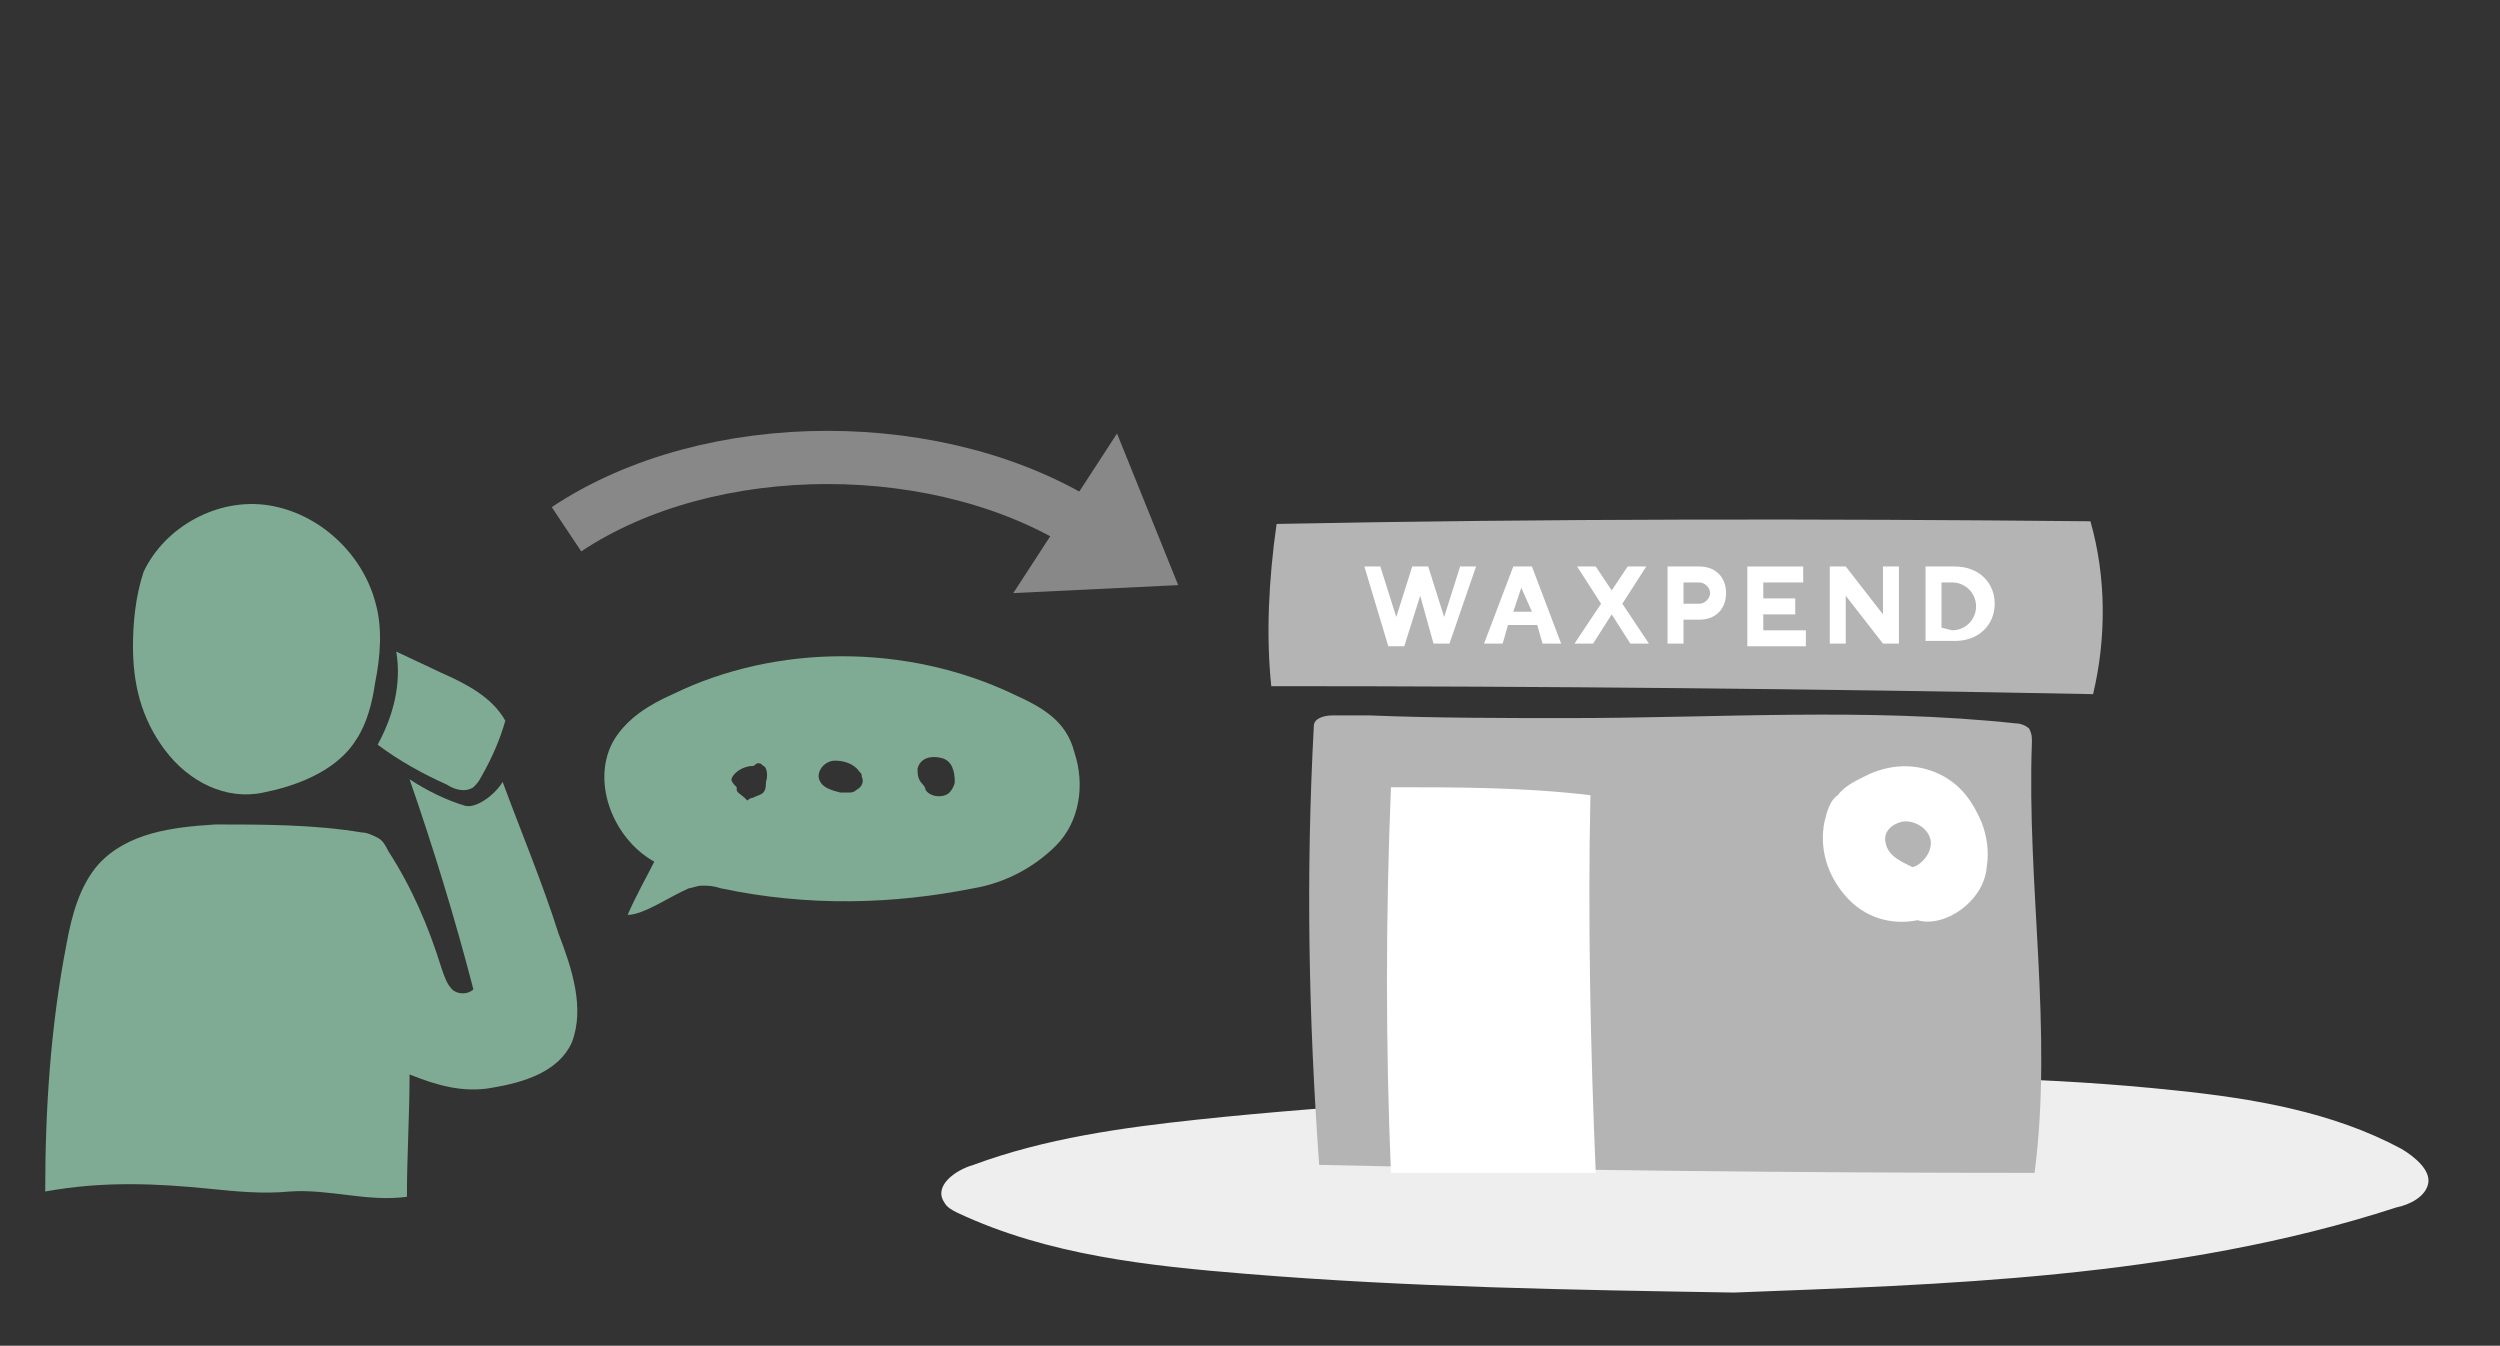
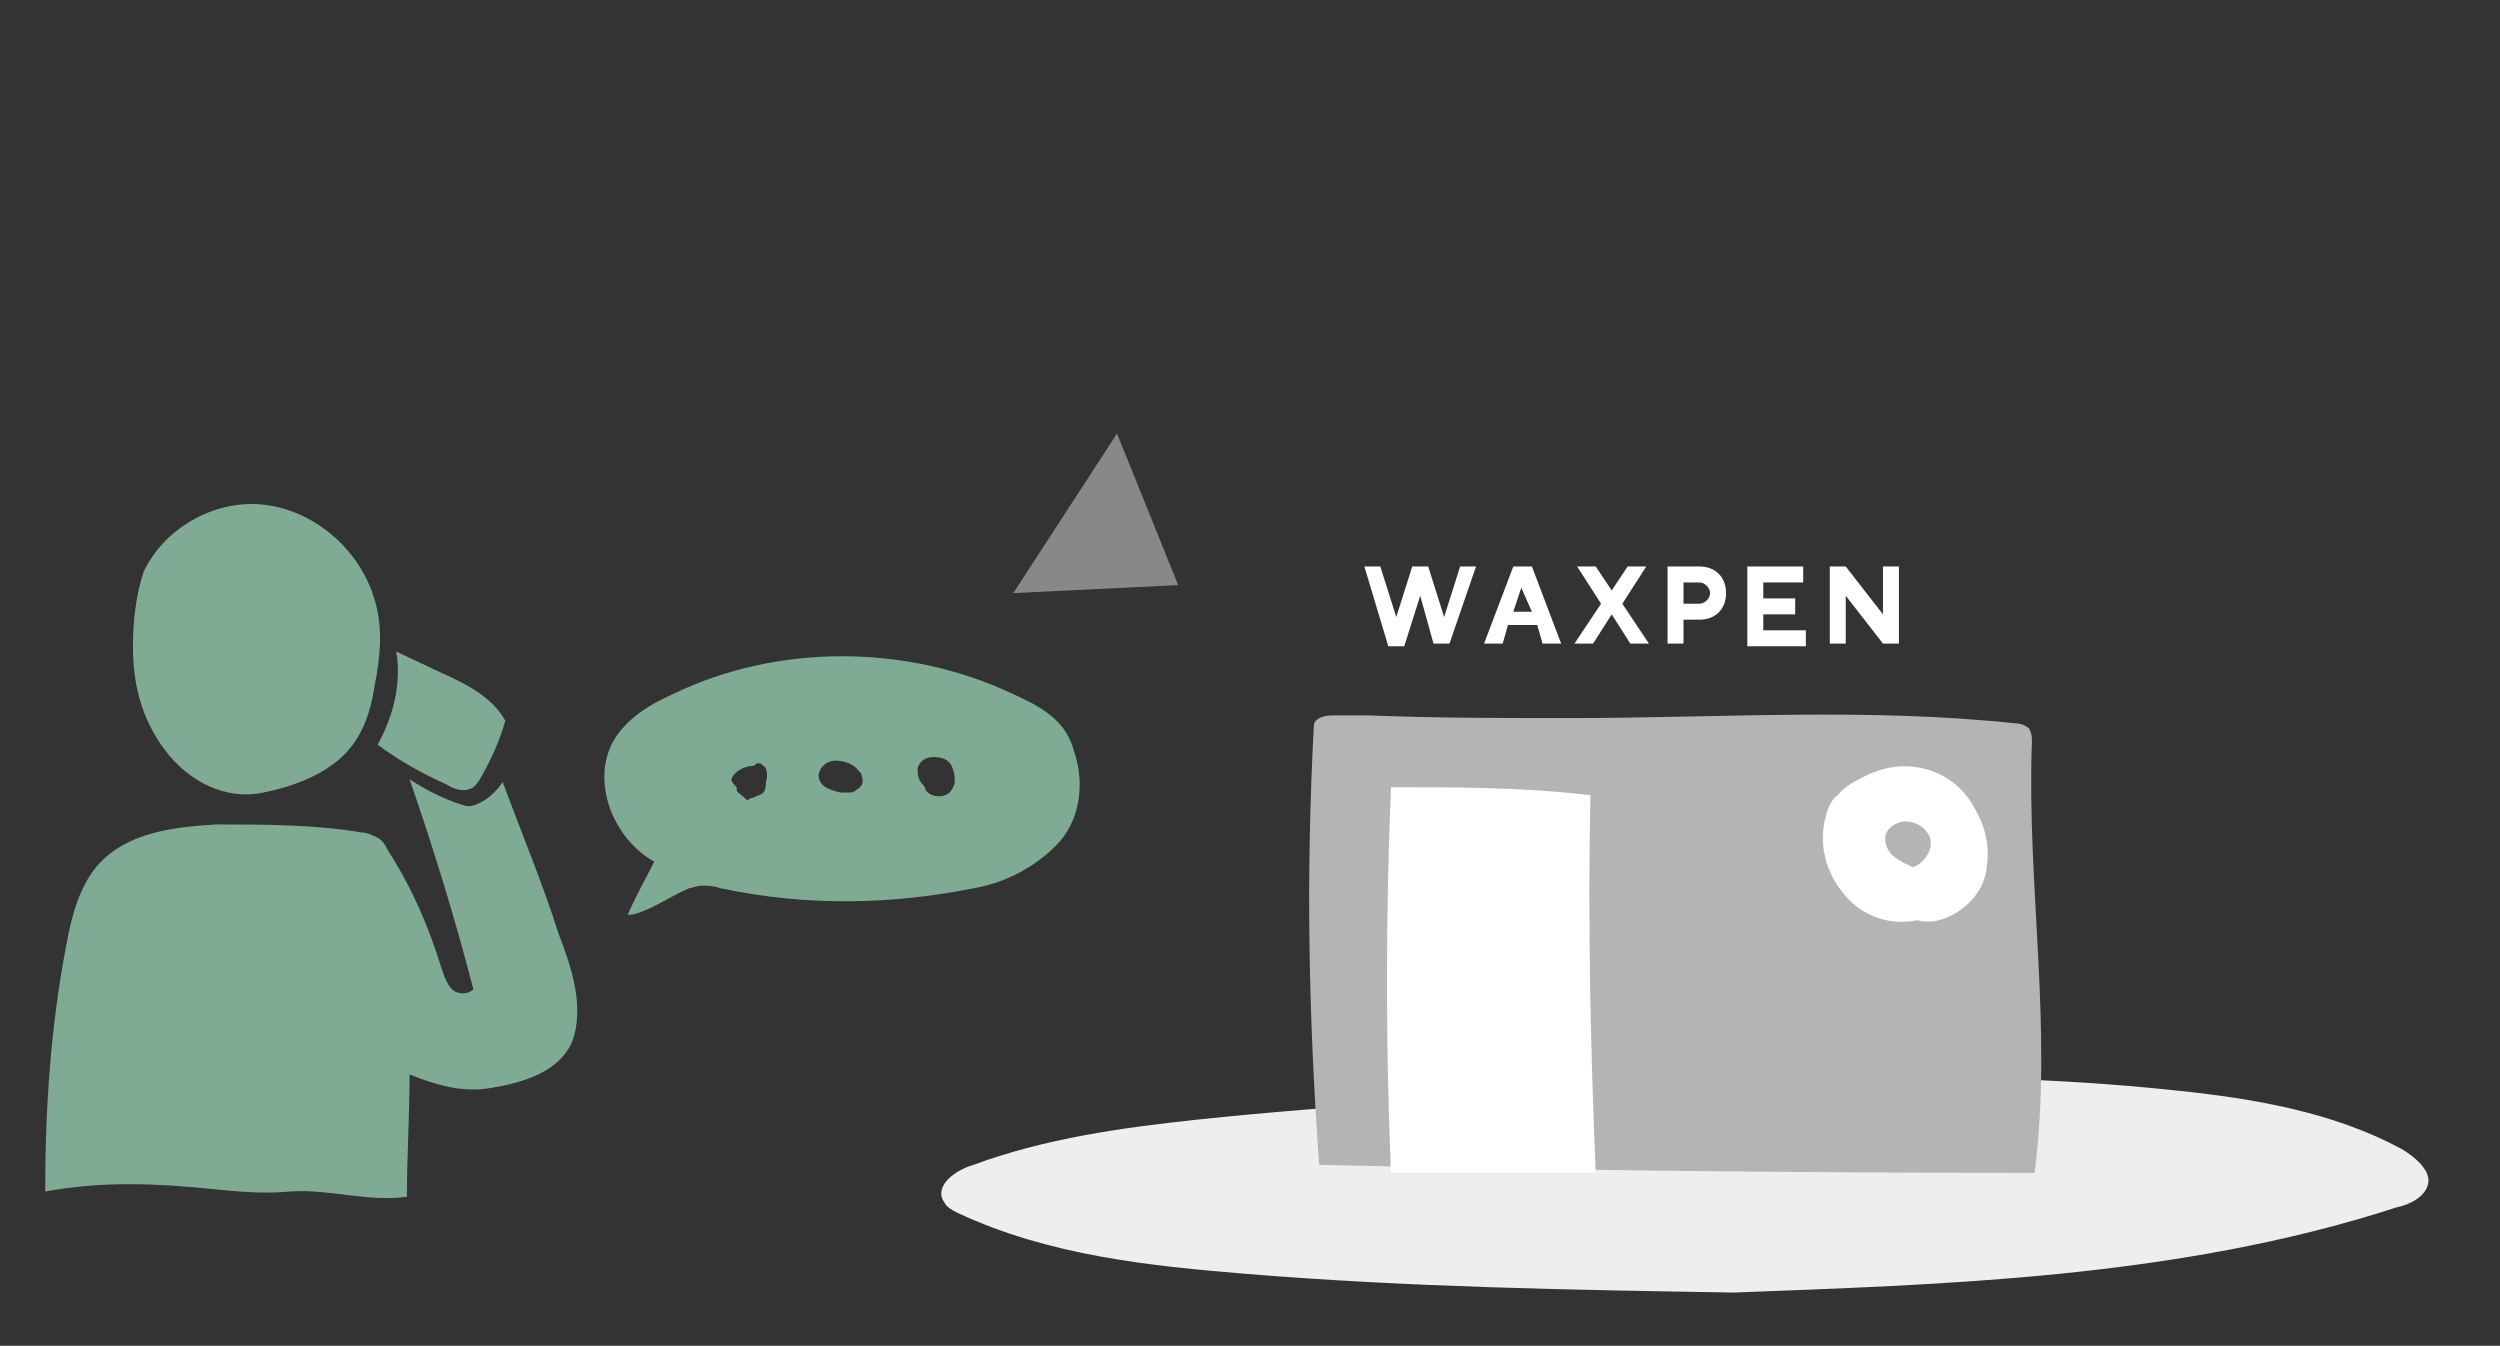
<svg xmlns="http://www.w3.org/2000/svg" version="1.1" id="_レイヤー_1" x="0px" y="0px" viewBox="0 0 94 50.6" style="enable-background:new 0 0 94 50.6;" xml:space="preserve">
  <rect x="0" y="0" width="94" height="50.6" fill="#333333" stroke="none" />
  <style type="text/css">
	.st0{fill:none;}
	.st1{fill:#EEEEEF;}
	.st2{fill:#B4B4B5;}
	.st3{fill:#FFFFFF;}
	.st4{fill:#888888;}
	.st5{fill:none;stroke:#888888;stroke-width:2;stroke-miterlimit:10;}
	.st6{fill:#7FAB95;}
</style>
  <rect y="1.6" class="st0" width="94" height="49" />
  <g>
    <g>
      <g>
        <path class="st1" d="M65.2,48.6c-6.1-0.1-12.2-0.2-18.3-0.7c-3.7-0.3-7.5-0.7-10.9-2.3c-0.2-0.1-0.4-0.2-0.5-0.4     c-0.4-0.6,0.4-1.2,1.1-1.4c2.7-1,5.6-1.4,8.4-1.7c2.8-0.3,5.6-0.5,8.3-0.7c9.5-0.7,19.1-1.4,28.5-0.4c2.9,0.3,5.9,0.8,8.5,2.2     c0.5,0.3,1.1,0.8,1,1.3s-0.7,0.8-1.2,0.9C81.8,48.1,72.8,48.3,65.2,48.6L65.2,48.6z" />
-         <path class="st2" d="M48,19.7c10.2-0.2,20.4-0.2,30.6-0.1c0.6,2.1,0.6,4.4,0.1,6.5c-10.3-0.2-20.6-0.3-30.9-0.3     C47.6,23.9,47.7,21.8,48,19.7L48,19.7z" />
        <path class="st2" d="M49.4,27.3c-0.3,5.6-0.2,10.9,0.2,16.5c9,0.2,18,0.3,26.9,0.3c0.7-5.4-0.3-10.8-0.1-16.2     c0-0.2,0-0.3-0.1-0.5c-0.1-0.1-0.3-0.2-0.5-0.2C70.2,26.6,64.6,27,59,27c-2.5,0-5,0-7.5-0.1c-0.5,0-0.9,0-1.4,0     C49.8,26.9,49.4,27,49.4,27.3z" />
        <path class="st3" d="M52.3,44.1c-0.2-4.8-0.2-9.6,0-14.5c2.5,0,5,0,7.5,0.3c-0.1,4.7,0,9.5,0.2,14.2" />
        <path class="st3" d="M72.1,34.6c-1,0.2-2-0.1-2.7-0.9s-1-1.8-0.8-2.8c0.1-0.4,0.2-0.8,0.5-1c0.3-0.4,0.8-0.6,1.2-0.8     c0.9-0.4,1.9-0.4,2.8,0.1c0.7,0.4,1.1,1,1.4,1.7c0.2,0.5,0.3,1.1,0.2,1.7C74.6,33.9,73.1,34.9,72.1,34.6L72.1,34.6z" />
        <path class="st2" d="M71.9,32.6c-0.4-0.2-0.9-0.4-1-0.9c-0.1-0.4,0.2-0.7,0.6-0.8c0.5-0.1,1.1,0.3,1.1,0.8     C72.6,32.2,72.1,32.6,71.9,32.6L71.9,32.6z" />
      </g>
      <g>
        <path class="st3" d="M51.3,21.3h0.6l0.6,1.9l0,0l0.6-1.9h0.6l0.6,1.9l0,0l0.6-1.9h0.6l-1,2.9h-0.6l-0.5-1.8l0,0l-0.6,1.9h-0.6     L51.3,21.3L51.3,21.3z" />
        <path class="st3" d="M56.9,21.3h0.7l1.1,2.9H58l-0.2-0.7h-1.1l-0.2,0.7h-0.7L56.9,21.3L56.9,21.3z M57.6,23l-0.4-0.9l0,0L56.9,23     C56.9,23,57.6,23,57.6,23z" />
        <path class="st3" d="M60.2,22.7l-0.9-1.4H60l0.6,0.9l0,0l0.6-0.9h0.7L61,22.7l1,1.5h-0.7l-0.7-1.1l0,0l-0.7,1.1h-0.7L60.2,22.7z" />
-         <path class="st3" d="M62.7,21.3h1.2c0.6,0,1,0.4,1,1s-0.4,1-1,1h-0.6v0.9h-0.6V21.3L62.7,21.3z M63.9,22.7c0.2,0,0.4-0.2,0.4-0.4     c0-0.2-0.2-0.4-0.4-0.4h-0.6v0.8C63.3,22.7,63.9,22.7,63.9,22.7z" />
+         <path class="st3" d="M62.7,21.3h1.2c0.6,0,1,0.4,1,1s-0.4,1-1,1h-0.6v0.9h-0.6V21.3L62.7,21.3z M63.9,22.7c0.2,0,0.4-0.2,0.4-0.4     c0-0.2-0.2-0.4-0.4-0.4h-0.6v0.8C63.3,22.7,63.9,22.7,63.9,22.7" />
        <path class="st3" d="M65.7,21.3h2.1v0.6h-1.5v0.6h1.2v0.6h-1.2v0.6h1.6v0.6h-2.2V21.3L65.7,21.3z" />
        <path class="st3" d="M68.8,21.3h0.6l1.4,1.8v-1.8h0.6v2.9h-0.6l-1.4-1.8v1.8h-0.6V21.3z" />
-         <path class="st3" d="M72.4,21.3h1.1c0.9,0,1.5,0.6,1.5,1.4s-0.6,1.4-1.5,1.4h-1.1V21.3z M73.4,23.7c0.5,0,0.9-0.4,0.9-0.9     s-0.4-0.9-0.9-0.9H73v1.7L73.4,23.7L73.4,23.7z" />
      </g>
    </g>
    <g>
      <polygon class="st4" points="44.3,22 42,16.3 38.1,22.3   " />
-       <path class="st5" d="M41,19.9c-5.5-3.6-14.3-3.6-19.7,0" />
    </g>
    <g>
      <path class="st6" d="M9.9,29.8c-1.4,0.3-2.8-0.4-3.7-1.6S5,25.7,5,24.3c0-0.9,0.1-1.9,0.4-2.8c0.8-1.7,2.8-2.8,4.7-2.5    c1.9,0.3,3.5,1.8,4,3.6c0.3,1,0.2,2.1,0,3.1c-0.1,0.7-0.3,1.5-0.7,2.1C12.6,29.1,10.9,29.6,9.9,29.8L9.9,29.8z" />
      <path class="st6" d="M1.7,44.8c0-3.1,0.2-6.2,0.8-9.3c0.2-1.1,0.5-2.2,1.2-3c1.1-1.2,2.8-1.4,4.4-1.5c1.8,0,3.7,0,5.5,0.3    c0.2,0,0.4,0.1,0.6,0.2c0.2,0.1,0.3,0.3,0.4,0.5c0.9,1.4,1.5,2.8,2,4.4c0.1,0.3,0.2,0.6,0.4,0.8c0.2,0.2,0.6,0.2,0.8,0    c-0.7-2.7-1.5-5.3-2.4-7.9c0.6,0.4,1.4,0.8,2.1,1c0.4,0.1,1.1-0.4,1.4-0.9c0.7,1.9,1.5,3.8,2.1,5.7c0.5,1.3,1,2.8,0.5,4.1    c-0.5,1.1-1.8,1.5-3,1.7c-1.1,0.2-2.1-0.1-3.1-0.5c0,1.5-0.1,3.1-0.1,4.6c-1.5,0.2-2.9-0.3-4.4-0.2c-1,0.1-2,0-3-0.1    C5.9,44.5,3.9,44.4,1.7,44.8L1.7,44.8z" />
      <path class="st6" d="M14.9,24.5l1.7,0.8c0.9,0.4,1.9,0.9,2.4,1.8c-0.2,0.7-0.5,1.4-0.9,2.1c-0.1,0.2-0.2,0.3-0.3,0.4    c-0.3,0.2-0.7,0.1-1-0.1c-0.9-0.4-1.8-0.9-2.6-1.5C14.8,26.9,15.1,25.7,14.9,24.5L14.9,24.5z" />
      <path class="st6" d="M40.4,28.3c-0.3-1.2-1.2-1.7-2.3-2.2c-4-1.9-8.9-1.9-12.8,0c-0.9,0.4-1.7,0.9-2.2,1.7    c-0.9,1.5-0.1,3.7,1.5,4.6c-0.3,0.6-0.7,1.3-1,2c0.6,0,1.6-0.7,2.3-1c0.1,0,0.3-0.1,0.5-0.1s0.4,0,0.7,0.1c3.3,0.7,6.5,0.6,9.5,0    c1.2-0.2,2.3-0.8,3.1-1.6C40.6,30.9,40.8,29.5,40.4,28.3L40.4,28.3z M28.8,29.4c0,0.1,0,0.3-0.1,0.4s-0.2,0.1-0.4,0.2    c-0.1,0-0.2,0.1-0.2,0.1L28,30c-0.1-0.1-0.3-0.2-0.3-0.3v-0.1c-0.1-0.1-0.2-0.2-0.2-0.3c0.1-0.3,0.5-0.5,0.8-0.5    c0.1,0,0.1-0.1,0.2-0.1s0.1,0,0.2,0.1C28.8,28.8,28.9,29.1,28.8,29.4L28.8,29.4z M32.2,29.7c-0.1,0.1-0.2,0.1-0.3,0.1l0,0    c-0.1,0-0.2,0-0.2,0s0,0-0.1,0c-0.4-0.1-0.7-0.2-0.8-0.5c-0.1-0.3,0.2-0.7,0.6-0.7c0.3,0,0.7,0.1,0.9,0.4c0.1,0.1,0.1,0.1,0.1,0.2    C32.5,29.4,32.4,29.6,32.2,29.7L32.2,29.7z M35.7,29.8C35.5,30,35,30,34.8,29.7c0-0.1-0.1-0.2-0.1-0.2c-0.2-0.2-0.2-0.4-0.2-0.6    c0.1-0.4,0.5-0.5,0.9-0.4s0.5,0.5,0.5,0.9C35.9,29.5,35.8,29.7,35.7,29.8L35.7,29.8z" />
    </g>
  </g>
  <rect class="st0" width="94" height="50.6" />
</svg>